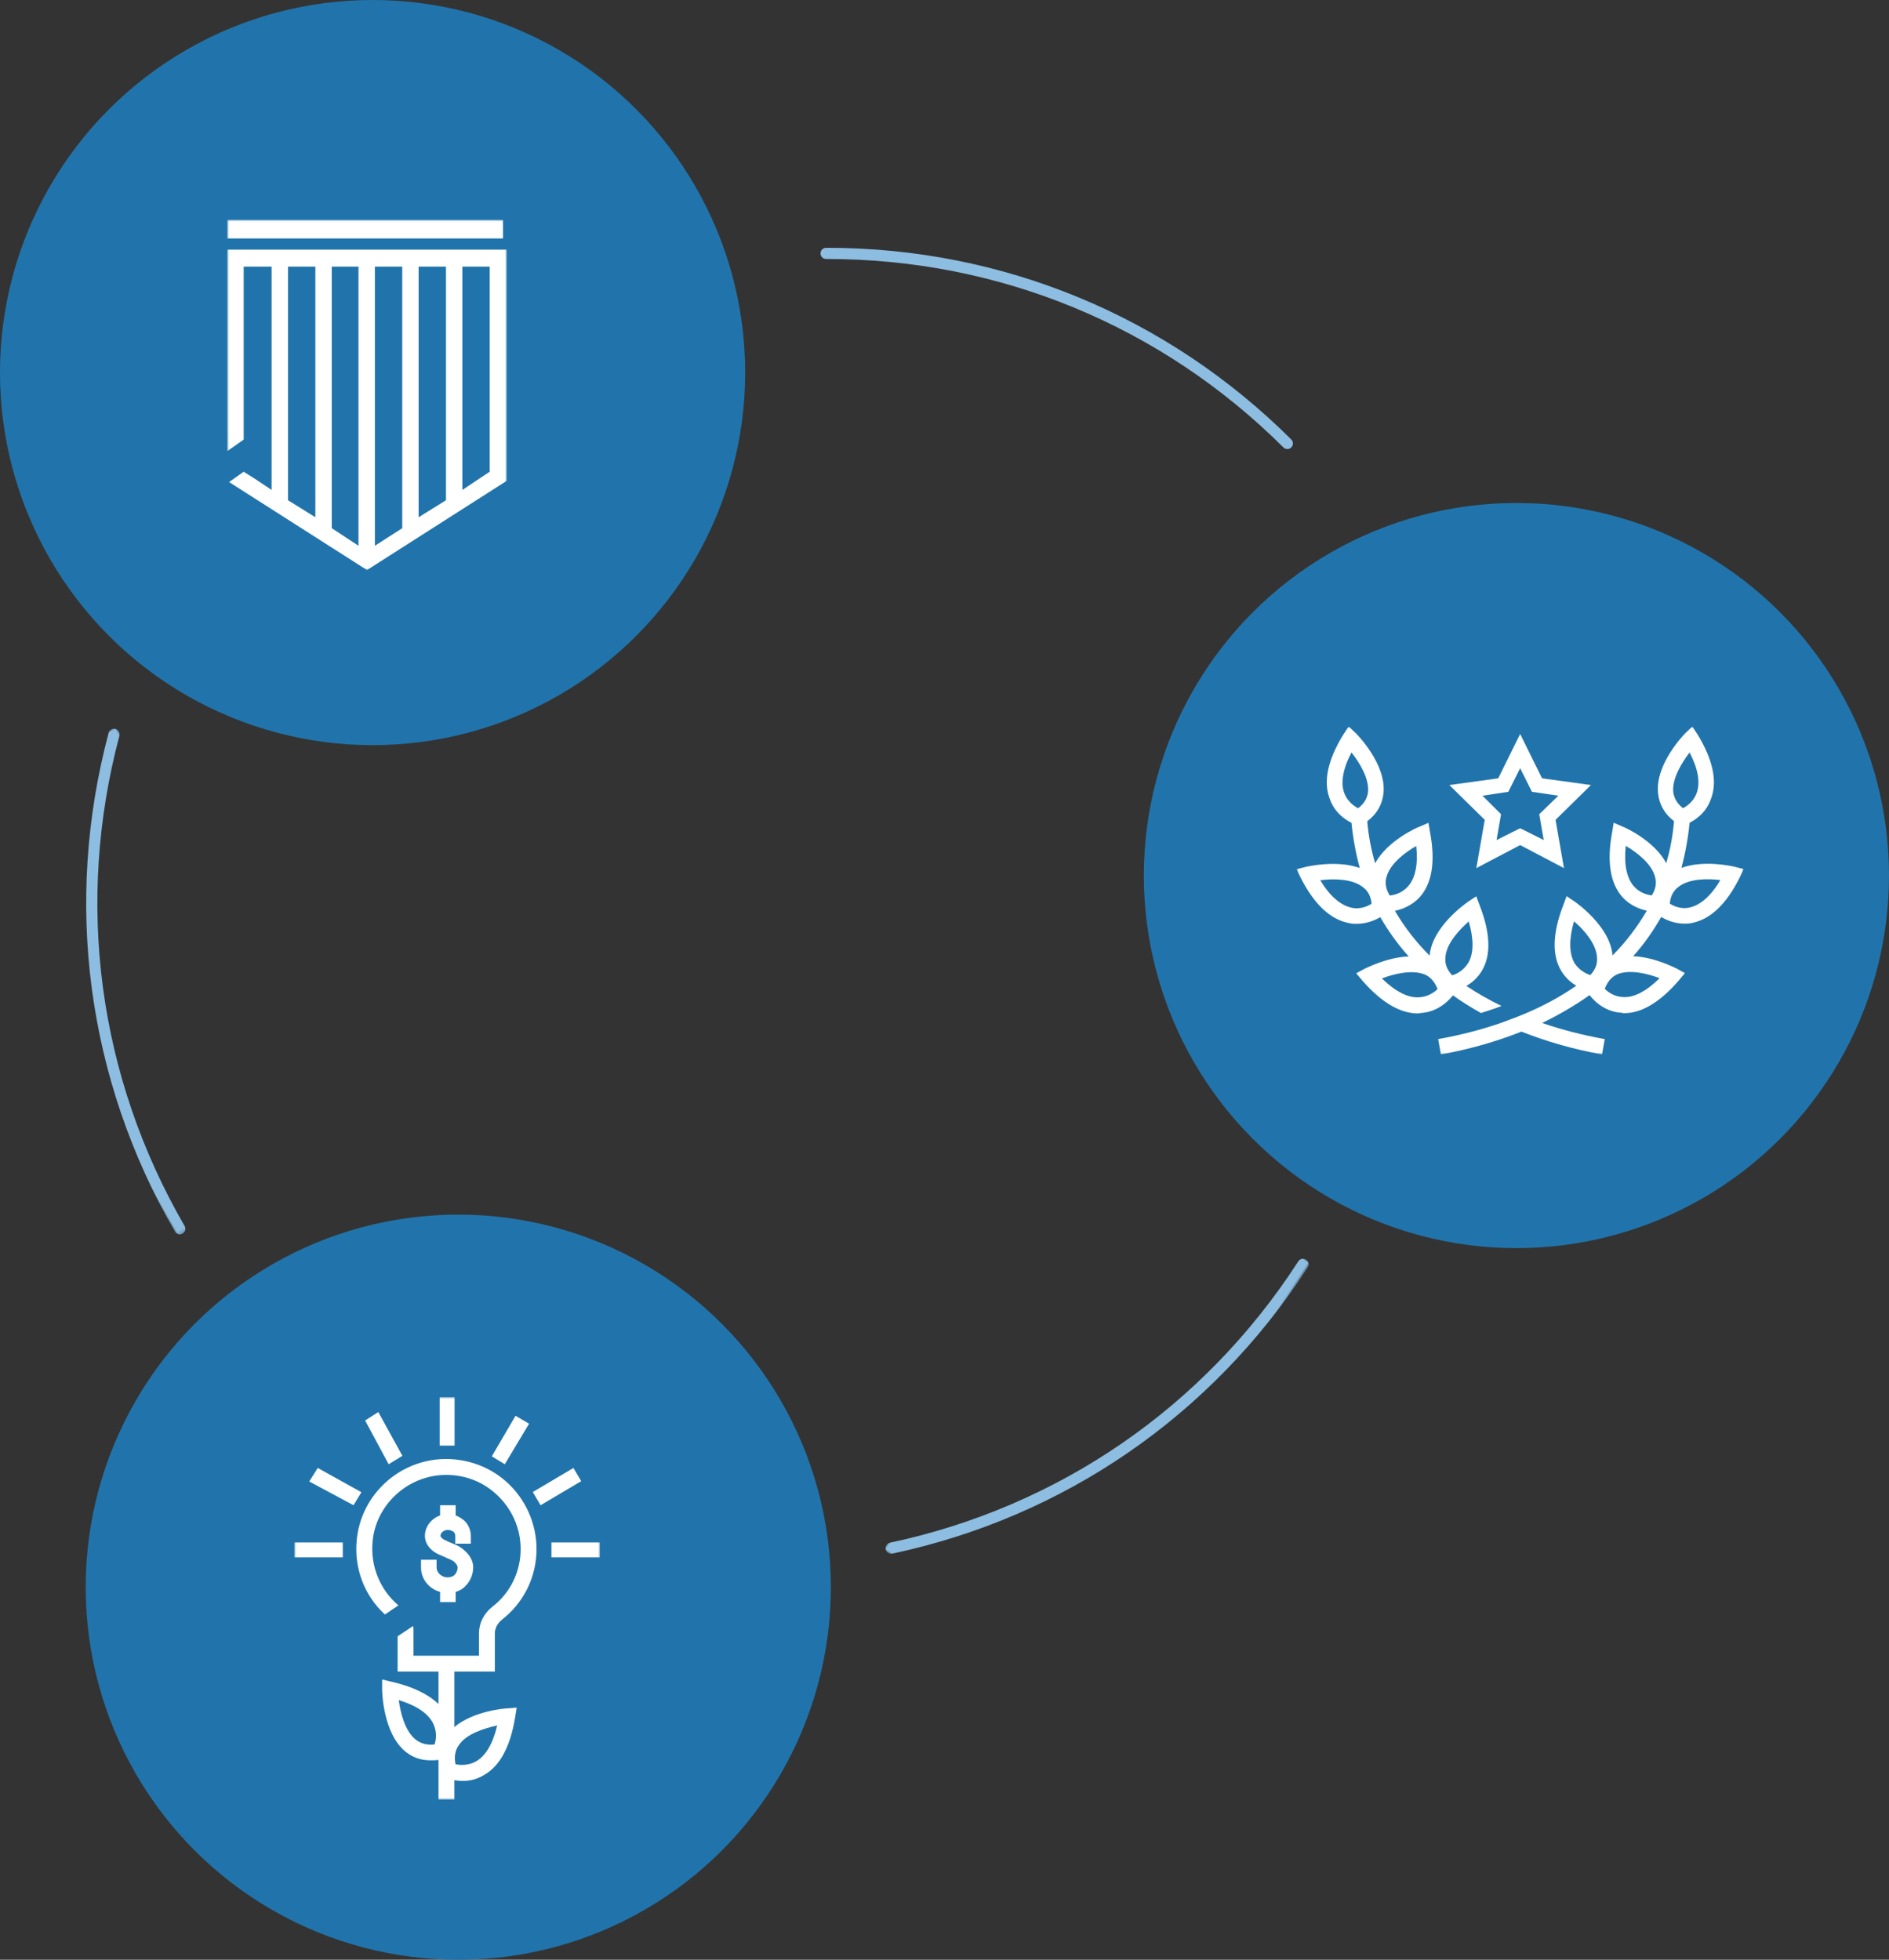
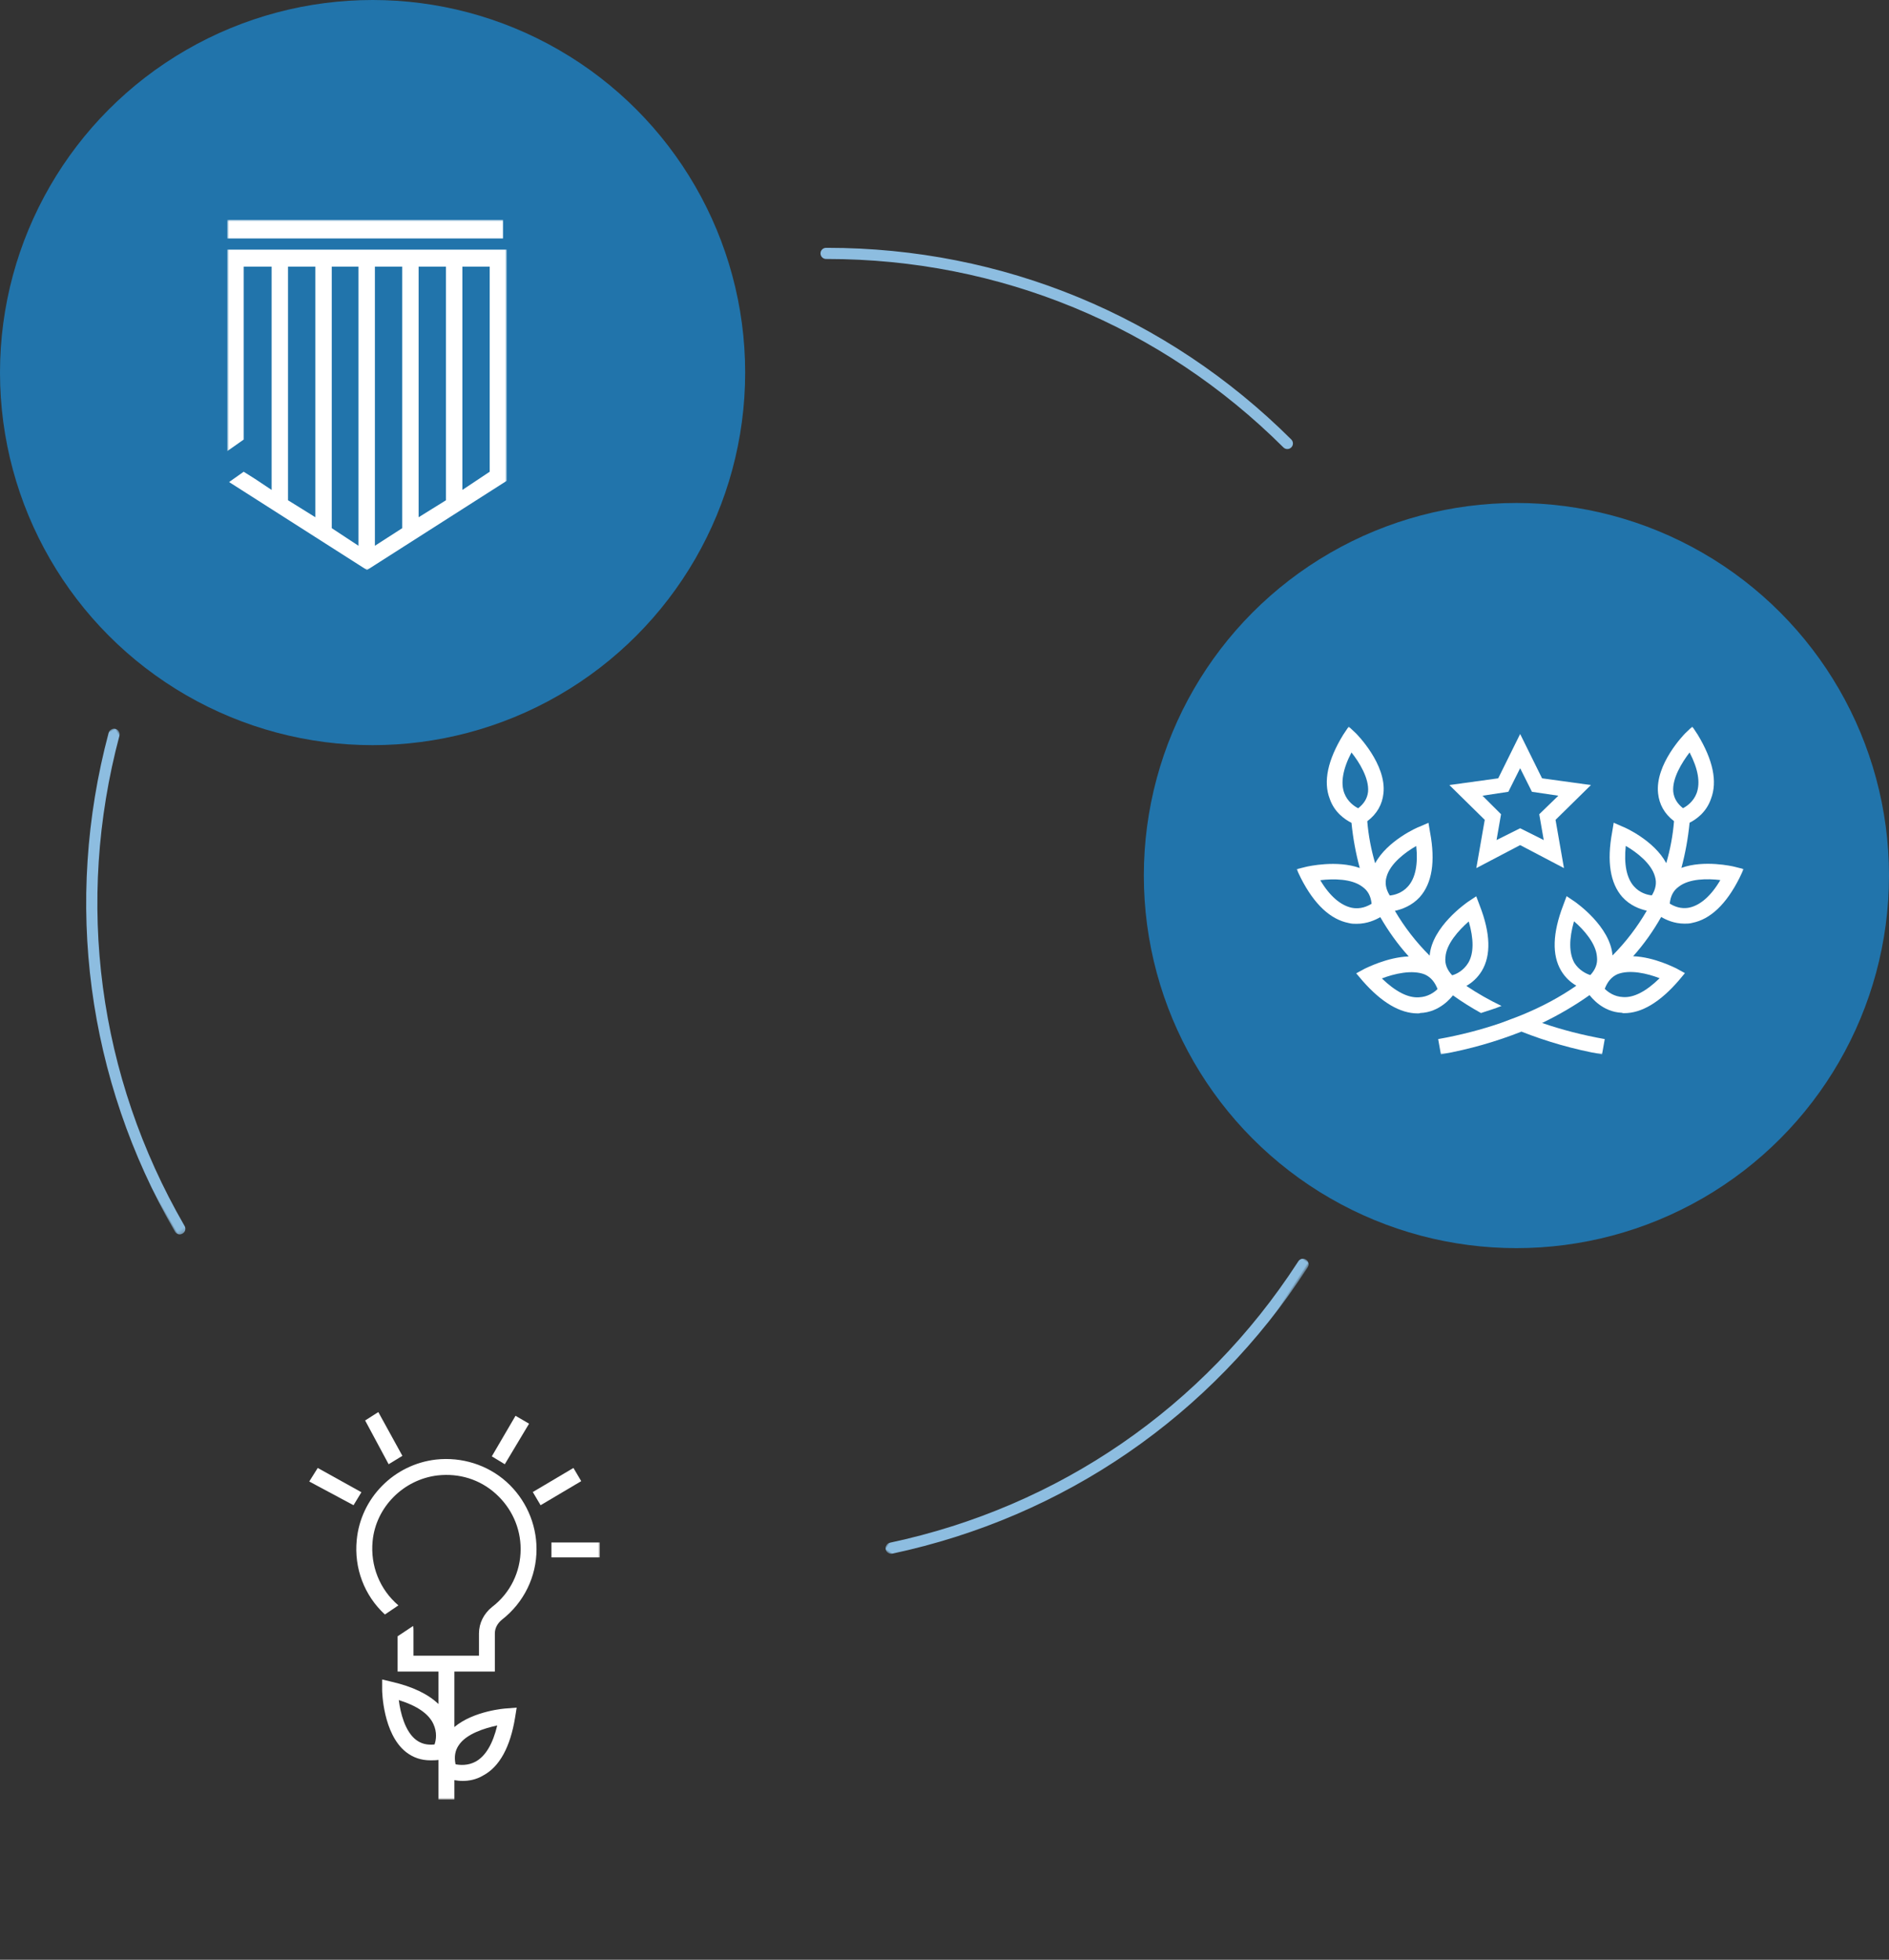
<svg xmlns="http://www.w3.org/2000/svg" xmlns:xlink="http://www.w3.org/1999/xlink" width="507px" height="526px" viewBox="0 0 507 526" version="1.1">
  <rect x="0" y="0" width="507" height="526" fill="#333333" stroke="none" />
  <title>Icons</title>
  <desc>Created with Sketch.</desc>
  <defs>
    <polygon id="path-1" points="0 -7.10542736e-15 54.221 -7.10542736e-15 54.221 127.106 0 127.106" />
    <polygon id="path-3" points="0 0 54.081 0 54.081 126.766 0 126.766" />
    <polygon id="path-5" points="0 0 75 0 75 94 0 94" />
    <polygon id="path-7" points="0 0 120 0 120 88 0 88" />
    <polygon id="path-9" points="0 0 82 0 82 108 0 108" />
  </defs>
  <g id="Homepage-Full-Site" stroke="none" stroke-width="1" fill="none" fill-rule="evenodd">
    <g id="04_nsin01_home" transform="translate(-624, -2799)">
      <g id="About-Us" transform="translate(0, 2756)">
        <g id="Icons" transform="translate(608, 43)">
          <g id="Circle" transform="translate(0, 66)">
            <path d="M361.518,54.524 C361.135,54.524 360.752,54.378 360.459,54.087 C327.717,21.474 284.234,3.513 238.02,3.513 L237.722,3.513 C236.894,3.513 236.222,2.841 236.222,2.013 C236.222,1.184 236.894,0.513 237.722,0.513 L238.02,0.513 C285.034,0.513 329.268,18.784 362.577,51.961 C363.164,52.545 363.165,53.496 362.58,54.083 C362.288,54.377 361.903,54.524 361.518,54.524" id="Fill-1" fill="#8DBDE0" />
            <g id="Group-3" transform="translate(310.535, 312.022) rotate(33) translate(-310.535, -312.022) translate(283.035, 248.022)">
              <mask id="mask-2" fill="white">
                <use xlink:href="#path-1" />
              </mask>
              <g id="Clip-2" />
              <path d="M1.5,127.106 C1.116,127.106 0.732,126.96 0.439,126.667 C-0.146,126.082 -0.146,125.131 0.439,124.545 C33.187,91.779 51.221,48.221 51.221,1.897 L51.22,1.5 C51.22,0.671 51.892,-1.42108547e-14 52.72,-1.42108547e-14 C53.548,-1.42108547e-14 54.22,0.671 54.22,1.5 L54.221,1.886 C54.221,49.022 35.874,93.333 2.561,126.667 C2.269,126.96 1.884,127.106 1.5,127.106" id="Fill-1" fill="#8DBDE0" mask="url(#mask-2)" />
            </g>
            <g id="Group-3" transform="translate(55.883, 197.32) rotate(-30) translate(-55.883, -197.32) translate(28.383, 133.82)">
              <mask id="mask-4" fill="white">
                <use xlink:href="#path-3" />
              </mask>
              <g id="Clip-2" />
              <path d="M1.5,126.766 C0.672,126.766 0,126.094 0,125.266 L0,125.069 C0,78.017 18.297,33.757 51.519,0.441 C52.103,-0.144 53.053,-0.148 53.641,0.438 C54.227,1.023 54.229,1.973 53.644,2.56 C20.985,35.309 3,78.817 3,125.069 L3,125.266 C3,126.094 2.328,126.766 1.5,126.766" id="Fill-1" fill="#8DBDE0" mask="url(#mask-4)" />
            </g>
          </g>
          <circle id="Oval" fill="#2174AB" fill-rule="nonzero" cx="116" cy="100" r="100" />
          <g id="Group-5" transform="translate(77, 59)">
            <mask id="mask-6" fill="white">
              <use xlink:href="#path-5" />
            </mask>
            <g id="Clip-2" />
            <polygon id="Fill-1" fill-opacity="0" fill="#FFFFFF" mask="url(#mask-6)" points="0 94 75 94 75 0 0 0" />
            <polygon id="Fill-3" fill="#FFFFFF" mask="url(#mask-6)" points="0 5 74 5 74 0 0 0" />
            <path d="M0,8 L0,62.076 L4.402,58.981 L4.402,12.561 L11.902,12.561 L11.902,72.5 L7.5,69.568 L4.402,67.614 L0.489,70.383 L37.5,94 L75,70.057 L75,8 L0,8 Z M23.641,79.83 L16.304,75.269 L16.304,12.561 L23.641,12.561 L23.641,79.83 Z M35.217,87.485 L28.043,82.761 L28.043,12.561 L35.217,12.561 L35.217,87.485 Z M46.957,82.761 L39.62,87.485 L39.62,12.561 L46.957,12.561 L46.957,82.761 Z M58.696,75.269 L51.359,79.83 L51.359,12.561 L58.696,12.561 L58.696,75.269 Z M70.435,67.614 L63.098,72.5 L63.098,12.561 L70.435,12.561 L70.435,67.614 Z" id="Fill-4" fill="#FFFFFF" mask="url(#mask-6)" />
          </g>
          <circle id="Oval" fill="#2174AB" fill-rule="nonzero" cx="423" cy="235" r="100" />
          <g id="Group-6" transform="translate(364, 195)">
            <mask id="mask-8" fill="white">
              <use xlink:href="#path-7" />
            </mask>
            <g id="Clip-2" />
-             <polygon id="Fill-1" fill-opacity="0" fill="#FFFFFF" mask="url(#mask-8)" points="0 88 120 88 120 0 0 0" />
            <path d="M48.238,38 L60,31.824 L71.762,38 L69.5,25.046 L79,15.707 L65.881,13.9 L60,2 L54.119,13.9 L41,15.707 L50.5,25.046 L48.238,38 Z M49.897,18.569 L56.833,17.515 L60,11.188 L63.167,17.515 L70.254,18.569 L65.127,23.54 L66.333,30.469 L60,27.305 L53.667,30.469 L54.873,23.54 L49.897,18.569 Z" id="Fill-3" fill="#FFFFFF" mask="url(#mask-8)" />
            <path d="M55,74.996 C51.715,73.414 48.536,71.621 45.568,69.616 C47.052,68.773 48.536,67.507 49.701,65.608 C52.245,61.389 52.033,55.482 49.171,48.099 C48.218,45.567 48.218,45.567 48.218,45.567 C45.992,47.044 45.992,47.044 45.992,47.044 C45.568,47.36 36.349,53.689 35.713,61.495 C32.004,57.803 28.931,53.795 26.387,49.47 C28.295,49.048 30.944,48.099 33.064,45.778 C36.349,42.086 37.303,36.285 35.819,28.374 C35.395,25.842 35.395,25.842 35.395,25.842 C32.958,26.897 32.958,26.897 32.958,26.897 C32.534,27.003 24.374,30.589 21.089,36.707 C20.029,33.121 19.287,29.323 18.969,25.421 C21.619,23.416 22.996,20.885 23.314,17.932 C24.162,10.126 16.214,2.11 15.896,1.793 C13.988,0 13.988,0 13.988,0 C12.505,2.215 12.505,2.215 12.505,2.215 C8.372,8.966 7.1,14.767 8.902,19.408 C10.173,23.1 13.035,24.999 14.73,25.842 C15.154,30.062 15.896,34.07 16.956,37.973 C10.809,35.758 2.967,37.551 2.543,37.656 C0,38.289 0,38.289 0,38.289 C1.166,40.715 1.166,40.715 1.166,40.715 C4.769,47.782 9.114,51.79 13.988,52.74 C14.73,52.951 15.472,52.951 16.108,52.951 C18.969,52.951 21.195,51.896 22.466,51.158 C24.586,54.849 27.129,58.436 30.096,61.705 C24.268,61.916 18.651,64.87 18.333,64.975 C16.002,66.241 16.002,66.241 16.002,66.241 C17.698,68.245 17.698,68.245 17.698,68.245 C22.784,74.047 27.765,77 32.534,77 C32.746,77 32.958,77 33.17,76.895 C38.468,76.684 41.541,72.675 41.965,72.148 C44.297,73.836 46.84,75.418 49.489,76.895 C51.397,76.262 53.198,75.734 55,74.996 Z M16.532,21.94 C15.472,21.412 13.671,20.147 12.823,17.932 C11.763,15.189 12.399,11.392 14.73,6.962 C16.85,9.599 19.499,13.923 19.181,17.51 C18.969,19.303 18.121,20.674 16.532,21.94 Z M14.73,48.626 C11.869,47.993 8.902,45.567 6.358,41.242 C9.855,40.821 14.836,40.821 17.698,43.036 C19.181,44.09 19.923,45.567 20.135,47.571 C19.075,48.204 17.168,49.153 14.73,48.626 Z M24.162,40.293 C25.116,36.812 29.143,33.753 32.11,32.066 C32.64,36.918 31.898,40.715 29.884,42.93 C28.295,44.723 26.175,45.251 25.01,45.356 C23.95,43.668 23.632,41.981 24.162,40.293 Z M32.852,72.675 C29.884,72.886 26.493,71.093 22.89,67.612 C26.175,66.347 31.05,65.186 34.441,66.558 C36.031,67.296 37.091,68.562 37.832,70.46 C36.985,71.304 35.289,72.57 32.852,72.675 Z M41.753,66.769 C40.376,65.292 39.74,63.71 39.952,61.916 C40.164,58.33 43.555,54.638 46.204,52.318 C47.582,57.064 47.582,60.862 46.098,63.393 C44.827,65.503 42.919,66.452 41.753,66.769 Z" id="Fill-4" fill="#FFFFFF" mask="url(#mask-8)" />
            <path d="M117.493,37.624 C117.075,37.519 109.345,35.727 103.287,37.94 C104.331,34.041 105.062,30.036 105.48,25.82 C107.152,24.977 109.972,23.08 111.225,19.392 C113.001,14.754 111.748,8.958 107.674,2.213 C106.212,0 106.212,0 106.212,0 C104.331,1.792 104.331,1.792 104.331,1.792 C104.018,2.108 96.183,10.117 97.019,17.916 C97.332,20.867 98.69,23.396 101.302,25.399 C100.989,29.298 100.257,33.092 99.213,36.675 C95.975,30.563 87.931,26.98 87.513,26.874 C85.111,25.82 85.111,25.82 85.111,25.82 C84.693,28.35 84.693,28.35 84.693,28.35 C83.231,36.254 84.171,42.05 87.409,45.739 C89.498,48.057 92.11,49.006 93.99,49.428 C91.483,53.748 88.454,57.753 84.797,61.442 C84.171,53.643 75.083,47.32 74.665,47.004 C72.471,45.528 72.471,45.528 72.471,45.528 C71.531,48.057 71.531,48.057 71.531,48.057 C68.711,55.435 68.502,61.337 71.009,65.552 C72.158,67.449 73.62,68.714 75.083,69.557 C70.696,72.613 65.786,75.248 60.354,77.461 C60.354,77.461 60.354,77.461 60.354,77.461 C58.578,78.199 56.698,78.831 54.818,79.569 C54.818,79.569 54.818,79.569 54.818,79.569 C49.595,81.36 43.954,82.836 38,83.89 C38.731,88 38.731,88 38.731,88 C46.461,86.63 53.669,84.522 60.354,81.887 C67.039,84.522 74.247,86.63 81.977,88 C82.708,83.89 82.708,83.89 82.708,83.89 C76.754,82.836 71.113,81.36 65.89,79.569 C70.487,77.356 74.769,74.826 78.634,72.086 C79.052,72.613 82.082,76.618 87.304,76.829 C87.513,76.934 87.722,76.934 87.931,76.934 C92.632,76.934 97.541,73.983 102.555,68.187 C104.227,66.184 104.227,66.184 104.227,66.184 C101.929,64.92 101.929,64.92 101.929,64.92 C101.615,64.814 96.079,61.863 90.334,61.653 C93.259,58.386 95.766,54.802 97.855,51.114 C99.108,51.852 101.302,52.905 104.122,52.905 C104.749,52.905 105.48,52.905 106.212,52.695 C111.017,51.746 115.299,47.741 118.851,40.68 C120,38.256 120,38.256 120,38.256 L117.493,37.624 Z M78.843,66.711 C77.799,66.395 75.814,65.447 74.561,63.444 C73.098,60.81 73.098,57.016 74.456,52.273 C77.068,54.486 80.41,58.28 80.619,61.863 C80.828,63.655 80.201,65.236 78.843,66.711 Z M97.437,67.554 C93.885,71.032 90.543,72.824 87.618,72.613 C85.215,72.508 83.544,71.243 82.708,70.4 C83.439,68.503 84.484,67.238 86.051,66.501 C89.394,65.131 94.199,66.29 97.437,67.554 Z M95.348,45.317 C94.199,45.212 92.11,44.685 90.543,42.893 C88.558,40.68 87.827,36.886 88.349,32.038 C91.274,33.725 95.243,36.781 96.183,40.259 C96.706,41.945 96.392,43.631 95.348,45.317 Z M101.093,17.495 C100.78,13.911 103.391,9.696 105.48,6.956 C107.778,11.382 108.405,15.071 107.361,17.916 C106.525,20.129 104.749,21.394 103.704,21.921 C102.138,20.656 101.302,19.286 101.093,17.495 Z M105.48,48.584 C103.078,49.111 101.198,48.163 100.153,47.531 C100.362,45.528 101.093,44.053 102.555,42.999 C105.376,40.786 110.285,40.786 113.733,41.207 C111.225,45.528 108.301,47.952 105.48,48.584 Z" id="Fill-5" fill="#FFFFFF" mask="url(#mask-8)" />
          </g>
-           <circle id="Oval" fill="#2174AB" fill-rule="nonzero" cx="139" cy="426" r="100" />
          <g id="Group-12" transform="translate(95, 375)">
            <mask id="mask-10" fill="white">
              <use xlink:href="#path-9" />
            </mask>
            <g id="Clip-2" />
            <polygon id="Fill-1" fill-opacity="0" fill="#FFFFFF" mask="url(#mask-10)" points="0 108 82 108 82 0 0 0" />
-             <path d="M48,45.632 C48,43.947 47.06,42.263 45.493,41 C44.761,40.368 43.925,39.842 43.09,39.526 C42.567,39.316 42.149,39.105 42.045,39.105 C42.045,39.105 42.045,39.105 42.045,39.105 C41.836,39 41.627,38.895 41.522,38.895 C40.478,38.368 40.478,38.368 40.478,38.368 C40.06,38.263 39.224,37.632 39.224,37.211 C39.224,36.368 40.164,35.632 41.209,35.632 C41.731,35.632 42.358,35.842 42.776,36.158 C42.985,36.368 43.194,36.789 43.194,37.211 C43.194,39.316 43.194,39.316 43.194,39.316 C47.373,39.316 47.373,39.316 47.373,39.316 C47.373,37.211 47.373,37.211 47.373,37.211 C47.373,35.737 46.746,34.263 45.701,33.211 C44.97,32.579 44.134,32.053 43.299,31.737 C43.299,29 43.299,29 43.299,29 C39.119,29 39.119,29 39.119,29 C39.119,31.737 39.119,31.737 39.119,31.737 C36.821,32.579 35.045,34.684 35.045,37.211 C35.045,39.947 37.448,41.737 38.91,42.263 C39.642,42.579 40.269,42.895 40.373,42.895 C40.373,42.895 40.373,42.895 40.373,42.895 C40.687,43.105 41.104,43.211 41.522,43.421 C42.045,43.632 42.463,43.842 42.881,44.158 C43.299,44.579 43.821,45.105 43.821,45.737 C43.821,46.474 43.507,47.105 43.09,47.632 C42.567,48.158 41.94,48.368 41.104,48.368 C39.537,48.368 38.179,47.105 38.179,45.737 C38.179,43.632 38.179,43.632 38.179,43.632 C34,43.632 34,43.632 34,43.632 C34,45.737 34,45.737 34,45.737 C34,48.789 36.09,51.421 39.119,52.263 C39.119,55 39.119,55 39.119,55 C43.299,55 43.299,55 43.299,55 C43.299,52.263 43.299,52.263 43.299,52.263 C44.343,51.947 45.284,51.421 46.015,50.579 C47.269,49.316 48,47.526 48,45.632 Z" id="Fill-3" fill="#FFFFFF" mask="url(#mask-10)" />
-             <polygon id="Fill-4" fill="#FFFFFF" mask="url(#mask-10)" points="39 13 43 13 43 0 39 0" />
            <polygon id="Fill-5" fill="#FFFFFF" mask="url(#mask-10)" points="25.308 18 19 6.253 22.538 4 29 15.747" />
            <polygon id="Fill-6" fill="#FFFFFF" mask="url(#mask-10)" points="15.884 29 4 22.636 6.279 19 18 25.515" />
-             <polygon id="Fill-7" fill="#FFFFFF" mask="url(#mask-10)" points="0 43 13 43 13 39 0 39" />
            <polygon id="Fill-8" fill="#FFFFFF" mask="url(#mask-10)" points="69 43 82 43 82 39 69 39" />
            <polygon id="Fill-9" fill="#FFFFFF" mask="url(#mask-10)" points="66.092 29 64 25.462 74.908 19 77 22.538" />
            <polygon id="Fill-10" fill="#FFFFFF" mask="url(#mask-10)" points="56.485 18 53 15.884 59.364 5 63 7.116" />
            <path d="M42.95,88.536 C42.95,73.646 42.95,73.646 42.95,73.646 C53.815,73.646 53.815,73.646 53.815,73.646 C53.815,63.436 53.815,63.436 53.815,63.436 C53.815,61.947 54.561,60.671 55.733,59.713 C61.591,55.14 65,48.227 65,40.782 C65,33.868 62.017,27.274 56.904,22.701 C51.791,18.127 44.867,16 38.05,16.745 C26.759,18.021 17.811,27.061 16.746,38.335 C16,45.887 18.77,53.225 24.309,58.331 C27.93,55.884 27.93,55.884 27.93,55.884 C22.924,51.63 20.367,45.249 21.007,38.654 C21.859,29.508 29.315,22.062 38.476,20.999 C44.228,20.361 49.767,22.062 54.028,25.891 C58.289,29.72 60.739,35.038 60.739,40.782 C60.739,46.844 57.97,52.587 53.07,56.31 C50.833,58.118 49.554,60.671 49.554,63.436 C49.554,69.392 49.554,69.392 49.554,69.392 C31.978,69.392 31.978,69.392 31.978,69.392 C31.978,62.691 31.978,62.691 31.978,62.691 C31.978,62.266 31.978,61.84 31.872,61.415 C27.717,64.18 27.717,64.18 27.717,64.18 C27.717,73.646 27.717,73.646 27.717,73.646 C38.689,73.646 38.689,73.646 38.689,73.646 C38.689,82.368 38.689,82.368 38.689,82.368 C35.92,79.709 31.765,77.688 26.226,76.412 C23.563,75.773 23.563,75.773 23.563,75.773 C23.563,78.539 23.563,78.539 23.563,78.539 C23.563,78.964 23.776,90.345 29.954,95.237 C31.872,96.726 34.002,97.471 36.559,97.471 C37.198,97.471 37.943,97.471 38.689,97.364 C38.689,108 38.689,108 38.689,108 C42.95,108 42.95,108 42.95,108 C42.95,102.788 42.95,102.788 42.95,102.788 C43.589,102.895 44.335,103.001 45.187,103.001 C46.785,103.001 48.809,102.682 50.726,101.512 C55.093,99.172 57.97,93.854 59.248,85.984 C59.674,83.325 59.674,83.325 59.674,83.325 C57.011,83.538 57.011,83.538 57.011,83.538 C56.585,83.538 48.17,84.176 42.95,88.536 Z M37.624,93.216 C35.6,93.429 34.002,93.003 32.617,91.94 C29.741,89.706 28.463,84.814 28.037,81.304 C32.83,82.793 36.026,84.92 37.304,87.686 C38.37,89.919 38.05,92.046 37.624,93.216 Z M48.702,97.79 C46.572,98.96 44.441,98.747 43.27,98.534 C42.843,96.513 43.163,94.812 44.122,93.429 C46.146,90.345 51.046,88.855 54.454,88.111 C53.283,93.003 51.365,96.301 48.702,97.79 Z" id="Fill-11" fill="#FFFFFF" mask="url(#mask-10)" />
          </g>
        </g>
      </g>
    </g>
  </g>
</svg>